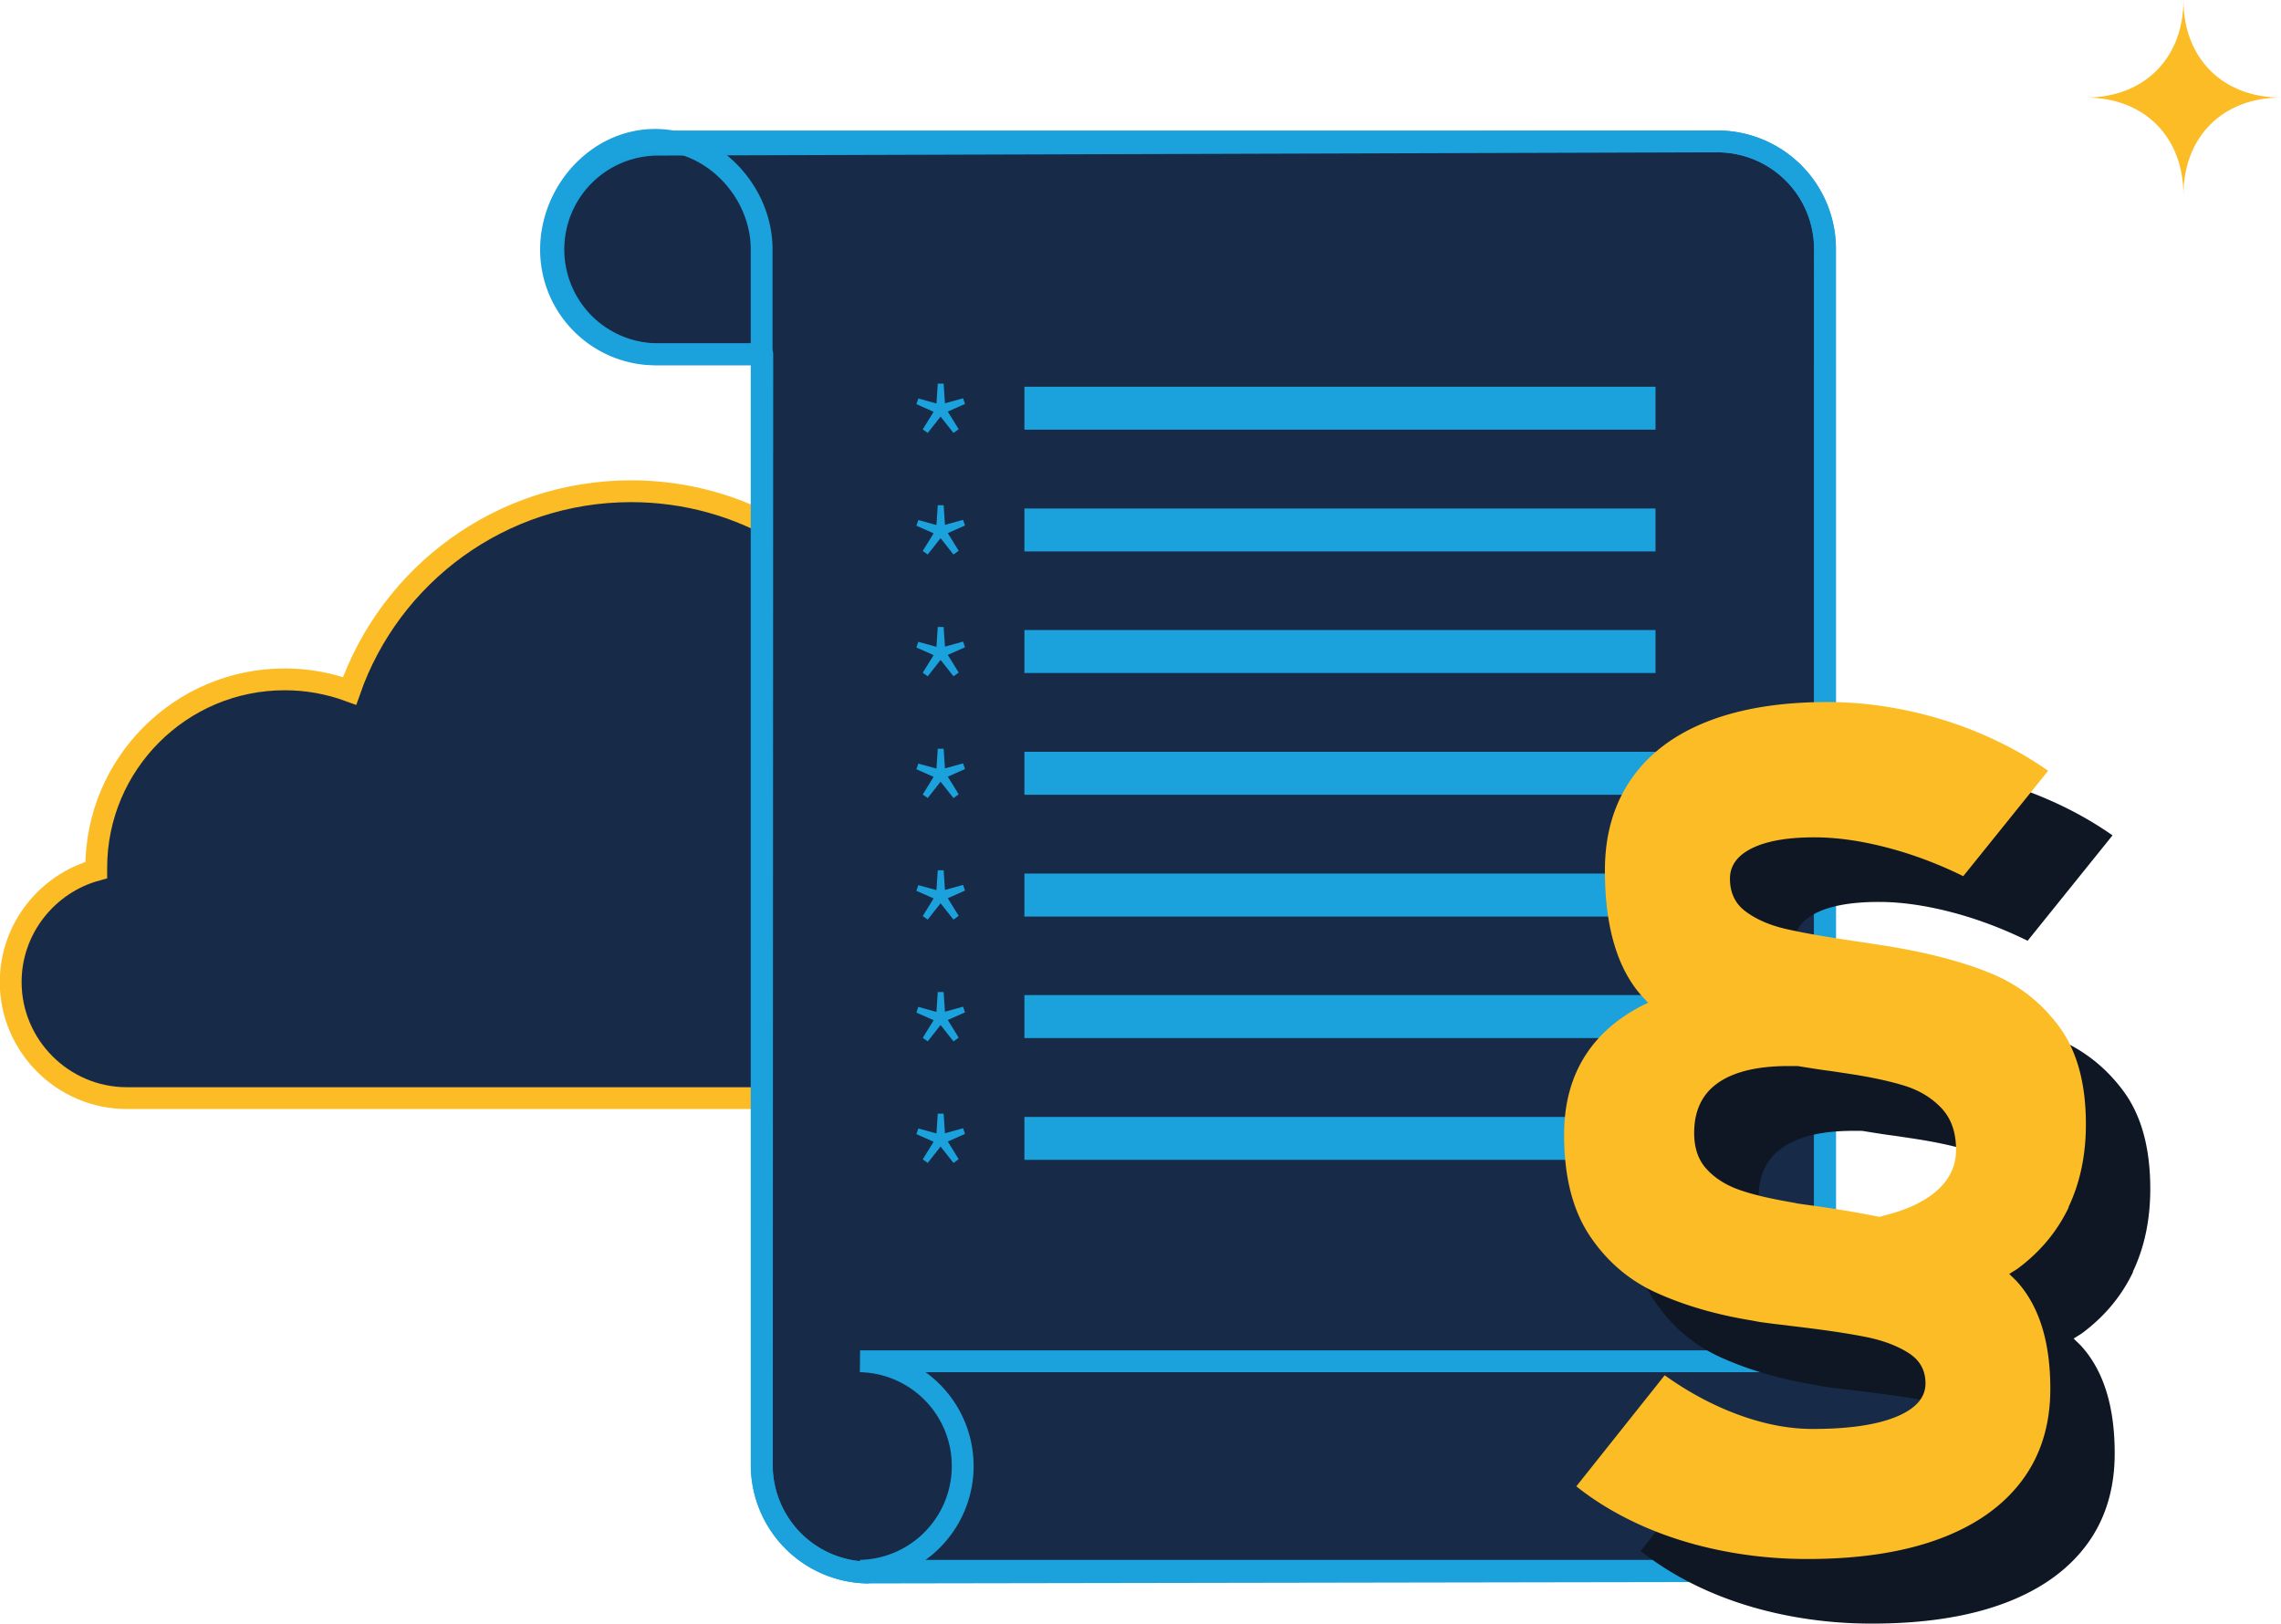
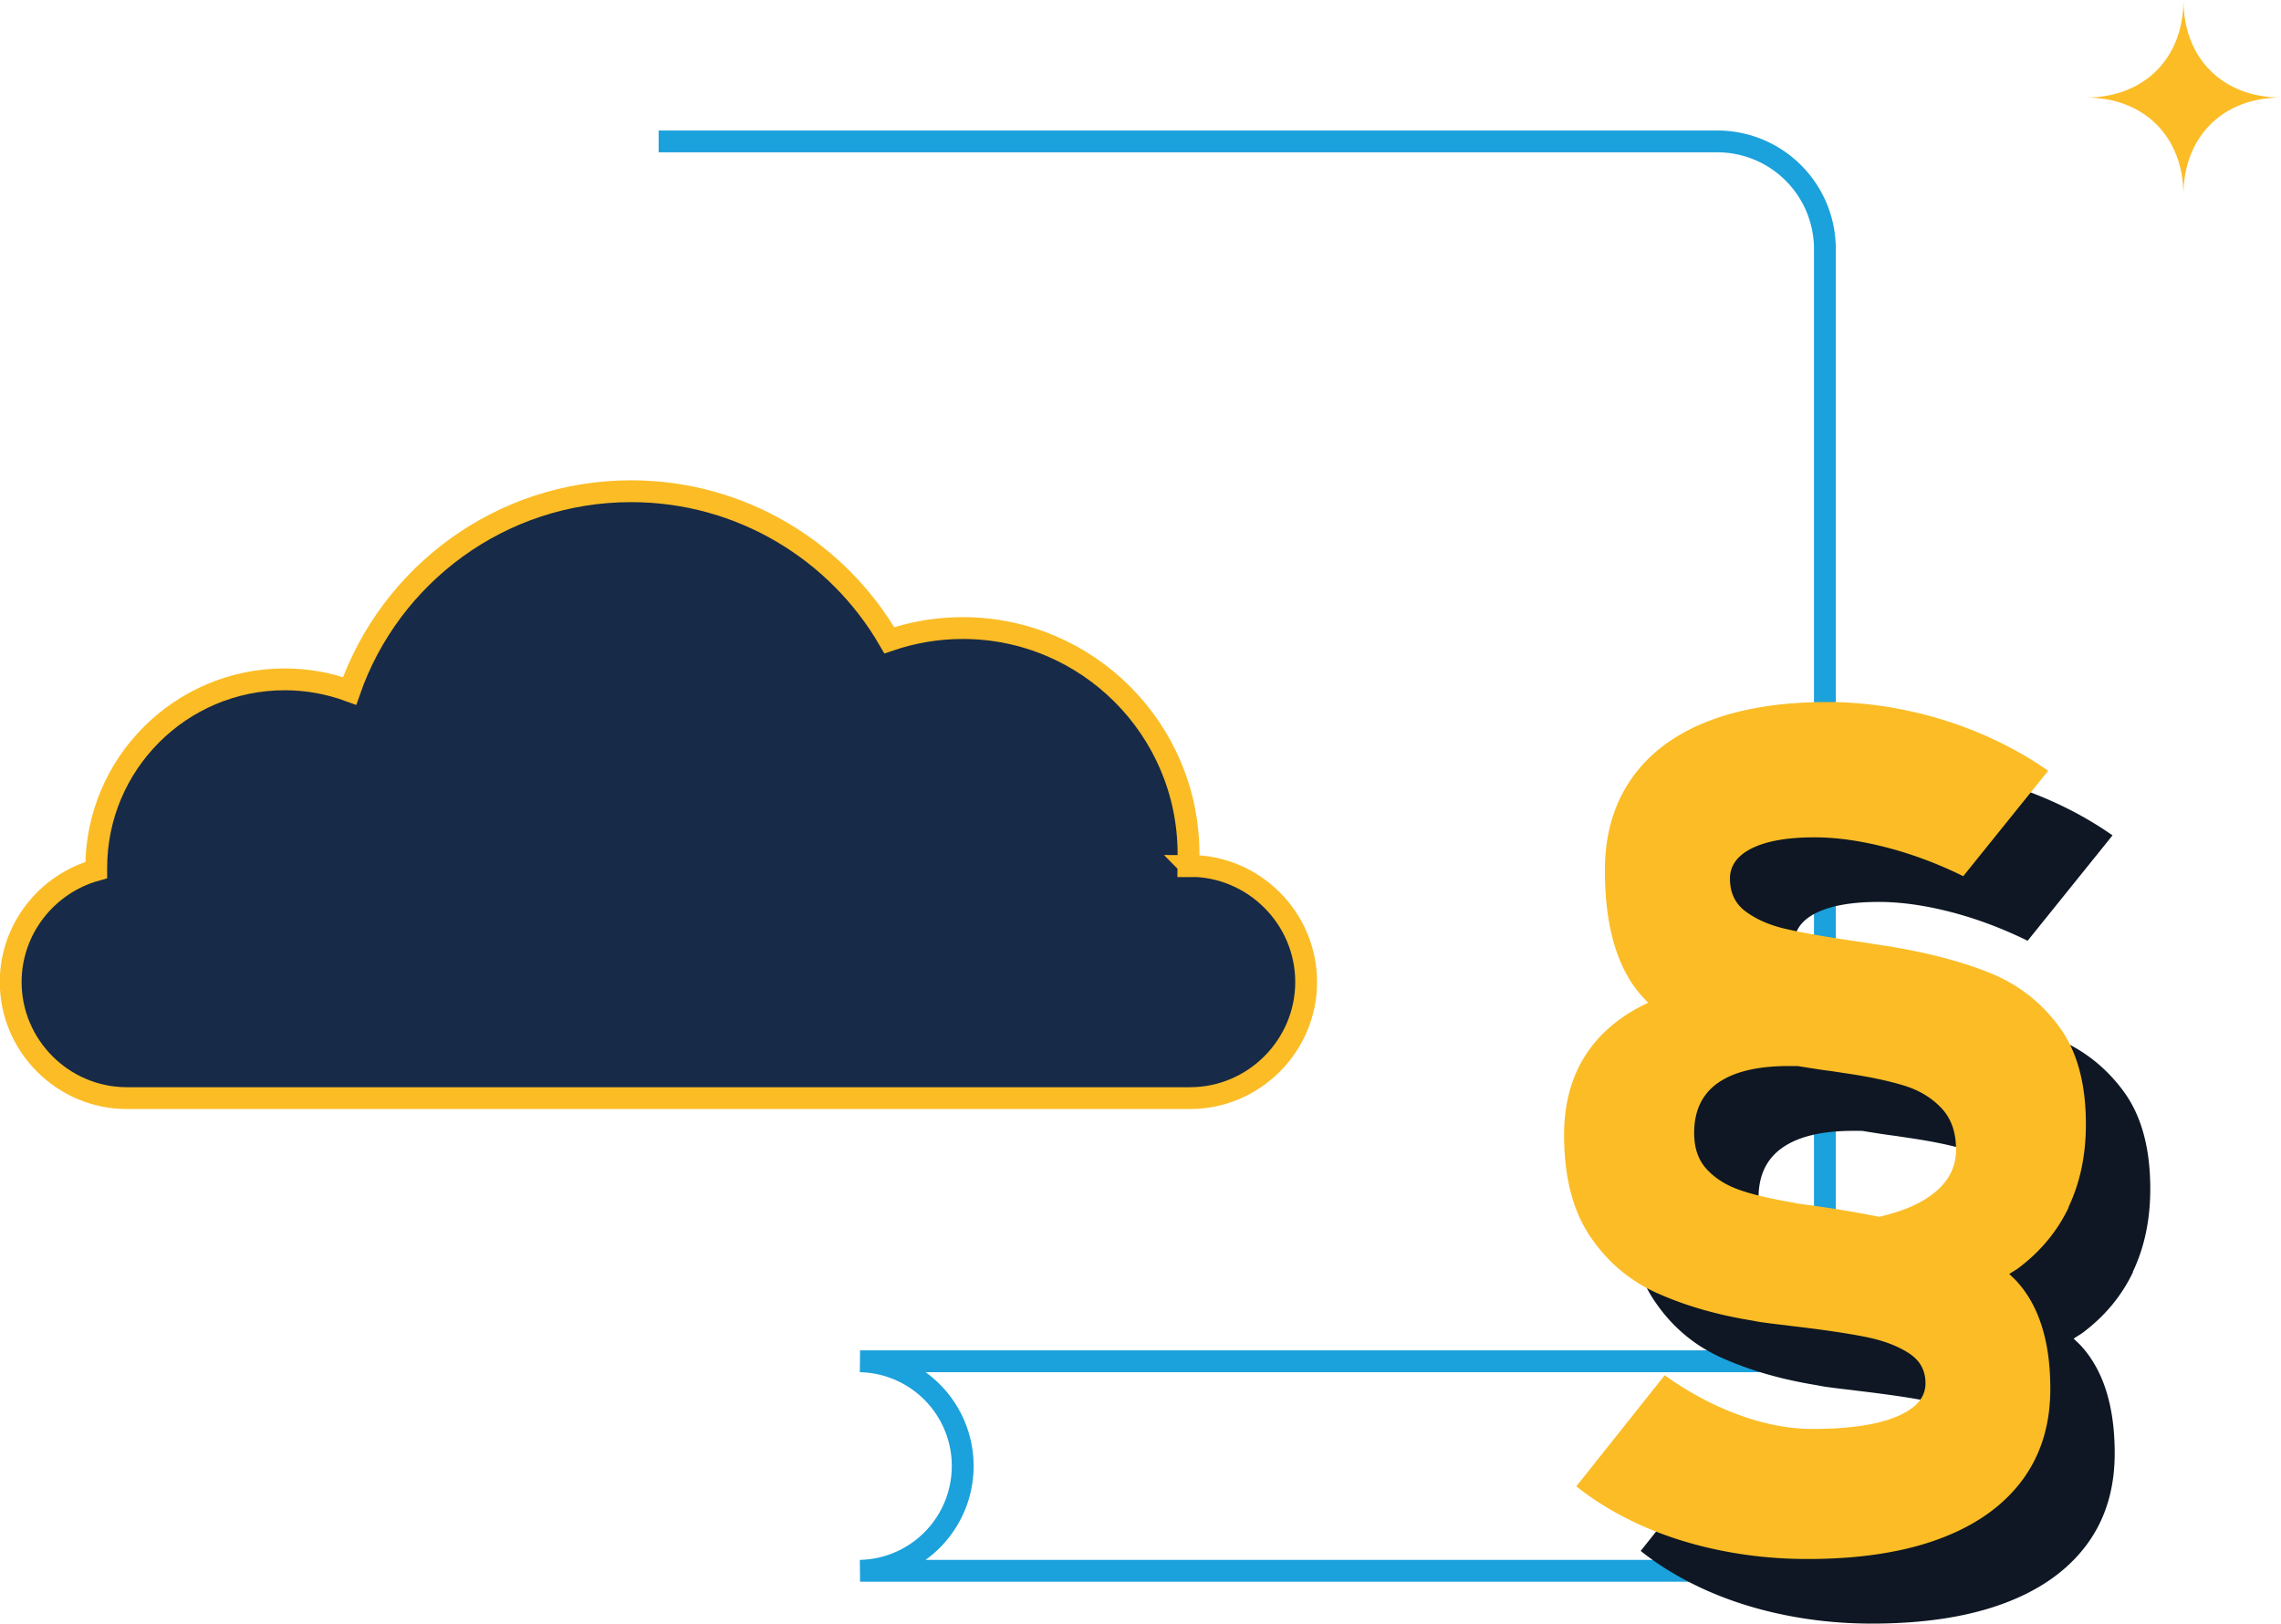
<svg xmlns="http://www.w3.org/2000/svg" viewBox="0 0 104.52 74.41">
  <path d="M54.54 39.69h-.09c0-.18.01-.37.01-.56 0-5.71-4.63-10.35-10.35-10.35-1.18 0-2.3.2-3.36.56-2.36-4.08-6.78-6.83-11.83-6.83-5.97 0-11.04 3.82-12.9 9.15-.93-.34-1.93-.53-2.97-.53-4.77 0-8.64 3.87-8.64 8.64v.1C2.16 40.49.49 42.56.49 45h0c0 2.93 2.4 5.32 5.32 5.32h48.72c2.93 0 5.32-2.4 5.32-5.32h0c0-2.93-2.4-5.32-5.32-5.32z" fill="#172a47" stroke="#fbbc26" stroke-linecap="round" />
-   <path d="M34.91 67.14a4.93 4.93 0 004.92 4.92l48-.08a4.801 4.801 0 000-9.6h-4.2V11.4a4.93 4.93 0 00-4.92-4.92l-48.65.15a4.801 4.801 0 000 9.6h4.87l-.02 50.91z" fill="#172a47" stroke="#1aa1dc" stroke-linecap="round" stroke-linejoin="round" />
  <path d="M87.82 71.98a4.801 4.801 0 000-9.6H39.41a4.801 4.801 0 010 9.6h48.41z" fill="none" stroke="#1ba1dc" stroke-miterlimit="10" />
-   <path d="M39.82 72.06a4.93 4.93 0 01-4.92-4.92V11.43c0-2.65-2.23-5.02-4.88-5.02s-4.77 2.38-4.77 5.03 2.15 4.8 4.8 4.8h4.7" fill="none" stroke="#1ba1dc" stroke-miterlimit="10" />
  <path d="M30.18 6.48H78.7a4.93 4.93 0 014.92 4.92v51.06" fill="none" stroke="#1ba1dc" stroke-miterlimit="10" />
-   <path d="M42.28 19.68l.5-.81-.79-.35.09-.26.83.23.06-.91h.27l.06.9.83-.23.09.26-.79.35.5.81-.24.17-.59-.75-.59.75-.24-.17zM46.94 17.72h28.92v1.97H46.94zM42.28 25.25l.5-.81-.79-.35.09-.26.83.23.06-.91h.27l.06.9.83-.23.09.26-.79.35.5.81-.24.17-.59-.75-.59.75-.24-.17zM46.94 23.3h28.92v1.97H46.94zM42.28 30.83l.5-.81-.79-.35.09-.26.83.23.06-.91h.27l.06.9.83-.23.09.26-.79.35.5.81-.24.17-.59-.75-.59.75-.24-.17zM46.94 28.87h28.92v1.97H46.94zM42.28 36.41l.5-.81-.79-.35.09-.26.83.23.06-.91h.27l.06.9.83-.23.09.26-.79.35.5.81-.24.17-.59-.75-.59.75-.24-.17zM46.94 34.45h28.92v1.97H46.94zM42.28 41.98l.5-.81-.79-.35.09-.26.83.23.06-.91h.27l.06.9.83-.23.09.26-.79.35.5.81-.24.17-.59-.75-.59.75-.24-.17zM46.94 40.03h28.92V42H46.94zM42.28 47.56l.5-.81-.79-.35.09-.26.83.23.06-.91h.27l.06.9.83-.23.09.26-.79.35.5.81-.24.17-.59-.75-.59.75-.24-.17zM46.94 45.6h28.92v1.97H46.94zM42.28 53.13l.5-.81-.79-.35.09-.26.83.23.06-.91h.27l.06.9.83-.23.09.26-.79.35.5.81-.24.17-.59-.75-.59.75-.24-.17zM46.94 51.18h28.92v1.97H46.94z" fill="#1ba1dc" />
  <path d="M100.05 0c0 2.67-1.8 4.47-4.47 4.47 2.67 0 4.47 1.8 4.47 4.47 0-2.67 1.8-4.47 4.47-4.47-2.67 0-4.47-1.8-4.47-4.47z" fill="#fbbc26" />
  <path d="M97.73 58.28c.53-1.11.8-2.38.8-3.8 0-1.88-.41-3.37-1.23-4.48s-1.86-1.92-3.13-2.44-2.79-.92-4.57-1.22c-.3-.05-.6-.09-.9-.14s-.61-.09-.93-.14c-1.28-.19-2.29-.37-3.02-.54s-1.34-.44-1.82-.8-.71-.86-.71-1.5c0-.59.34-1.06 1.01-1.39s1.62-.5 2.86-.5c1.03 0 2.14.16 3.33.47s2.35.75 3.49 1.31l3.89-4.83c-.94-.66-1.96-1.22-3.06-1.69s-2.25-.83-3.45-1.08-2.39-.38-3.6-.38c-2.16 0-4 .3-5.52.9s-2.68 1.48-3.48 2.64-1.2 2.55-1.2 4.17c0 2.41.49 4.24 1.48 5.51.16.2.33.38.5.56-1.24.58-2.19 1.37-2.84 2.36-.67 1.02-1.01 2.25-1.01 3.69 0 1.91.39 3.45 1.17 4.62s1.8 2.05 3.06 2.62 2.71 1 4.37 1.27c.16.03.3.06.45.08s.29.04.45.06l1.15.14c1.34.16 2.41.32 3.2.48s1.44.41 1.95.74.76.79.76 1.38c0 .66-.45 1.17-1.36 1.54s-2.18.55-3.82.55c-1.06 0-2.18-.21-3.36-.64s-2.32-1.04-3.41-1.82l-4.05 5.09c.88.7 1.88 1.3 3 1.8s2.33.88 3.62 1.14 2.61.39 3.97.39c2.34 0 4.35-.3 6.01-.91s2.93-1.5 3.81-2.67 1.31-2.58 1.31-4.22c0-2.11-.49-3.73-1.48-4.86-.13-.15-.27-.27-.4-.4.13-.09.26-.16.39-.25 1.02-.76 1.8-1.69 2.33-2.8zm-12.49-.18l-.28-.05c-.92-.16-1.7-.34-2.32-.56s-1.12-.54-1.5-.96-.56-.97-.56-1.64c0-1.03.37-1.8 1.11-2.31s1.82-.76 3.22-.76h.28c.08 0 .17 0 .25.02.45.07.92.15 1.41.21l.33.05.33.05c1.09.16 1.99.35 2.7.57s1.27.57 1.71 1.04.66 1.1.66 1.9c0 1.06-.62 1.9-1.86 2.51-.47.23-1.04.41-1.66.56a50.732 50.732 0 00-3.17-.53c-.22-.03-.43-.06-.63-.09z" fill="#0e1723" />
  <path d="M94.78 55.32c.53-1.11.8-2.38.8-3.8 0-1.88-.41-3.37-1.23-4.48s-1.86-1.92-3.13-2.44-2.79-.92-4.57-1.22c-.3-.05-.6-.09-.9-.14s-.61-.09-.93-.14c-1.28-.19-2.29-.37-3.02-.54s-1.34-.44-1.82-.8-.71-.86-.71-1.5c0-.59.34-1.06 1.01-1.39s1.62-.5 2.86-.5c1.03 0 2.14.16 3.33.47s2.35.75 3.49 1.31l3.89-4.83c-.94-.66-1.96-1.22-3.06-1.69s-2.25-.83-3.45-1.08-2.39-.38-3.6-.38c-2.16 0-4 .3-5.52.9s-2.68 1.48-3.48 2.64-1.2 2.55-1.2 4.17c0 2.41.49 4.24 1.48 5.51.16.2.33.38.5.56-1.24.58-2.19 1.37-2.84 2.36-.67 1.02-1.01 2.25-1.01 3.69 0 1.91.39 3.45 1.17 4.62s1.8 2.05 3.06 2.62 2.71 1 4.37 1.27c.16.03.3.06.45.08s.29.04.45.06l1.15.14c1.34.16 2.41.32 3.2.48s1.44.41 1.95.74.76.79.76 1.38c0 .66-.45 1.17-1.36 1.54s-2.18.55-3.82.55c-1.06 0-2.18-.21-3.36-.64s-2.32-1.04-3.41-1.82l-4.05 5.09c.88.7 1.88 1.3 3 1.8s2.33.88 3.62 1.14 2.61.39 3.97.39c2.34 0 4.35-.3 6.01-.91s2.93-1.5 3.81-2.67 1.31-2.58 1.31-4.22c0-2.11-.49-3.73-1.48-4.86-.13-.15-.27-.27-.4-.4.13-.09.26-.16.39-.25 1.02-.76 1.8-1.69 2.33-2.8zm-12.49-.19l-.28-.05c-.92-.16-1.7-.34-2.32-.56s-1.12-.54-1.5-.96-.56-.97-.56-1.64c0-1.03.37-1.8 1.11-2.31s1.82-.76 3.22-.76h.28c.08 0 .17 0 .25.02.45.07.92.15 1.41.21l.33.05.33.05c1.09.16 1.99.35 2.7.57s1.27.57 1.71 1.04.66 1.1.66 1.9c0 1.06-.62 1.9-1.86 2.51-.47.23-1.04.41-1.66.56a50.732 50.732 0 00-3.17-.53c-.22-.03-.43-.06-.63-.09z" fill="#fbbc26" />
</svg>